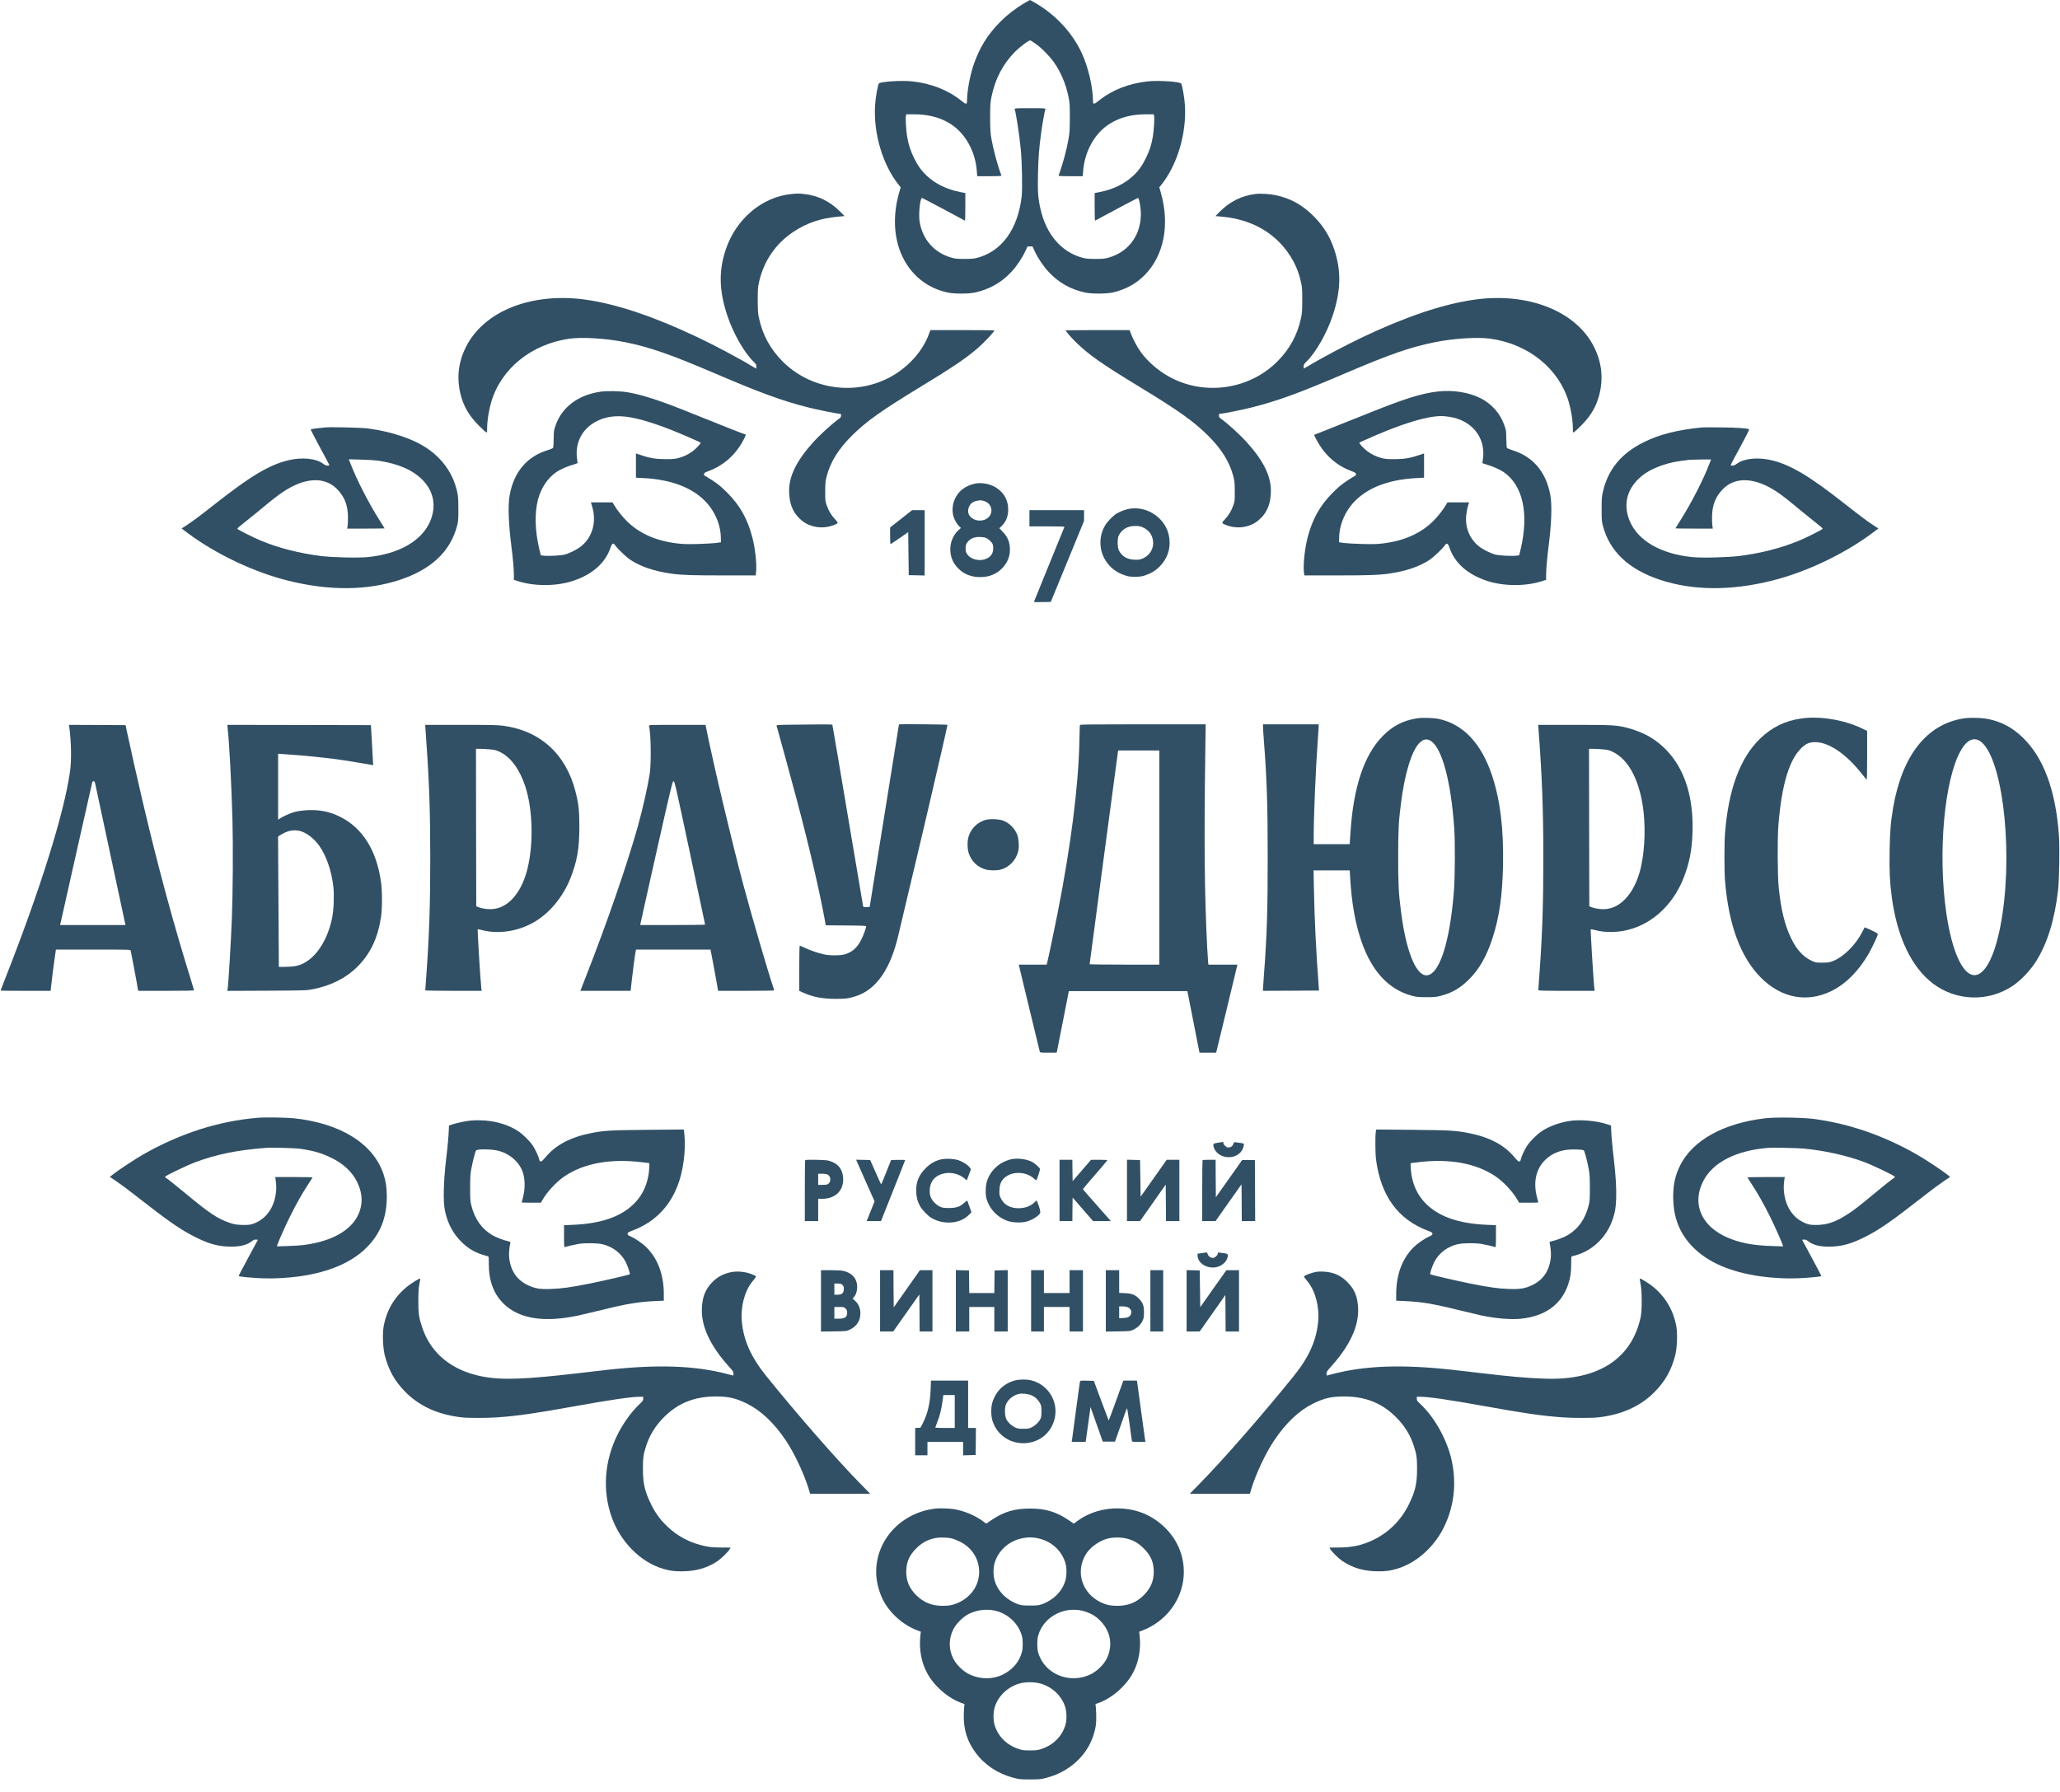
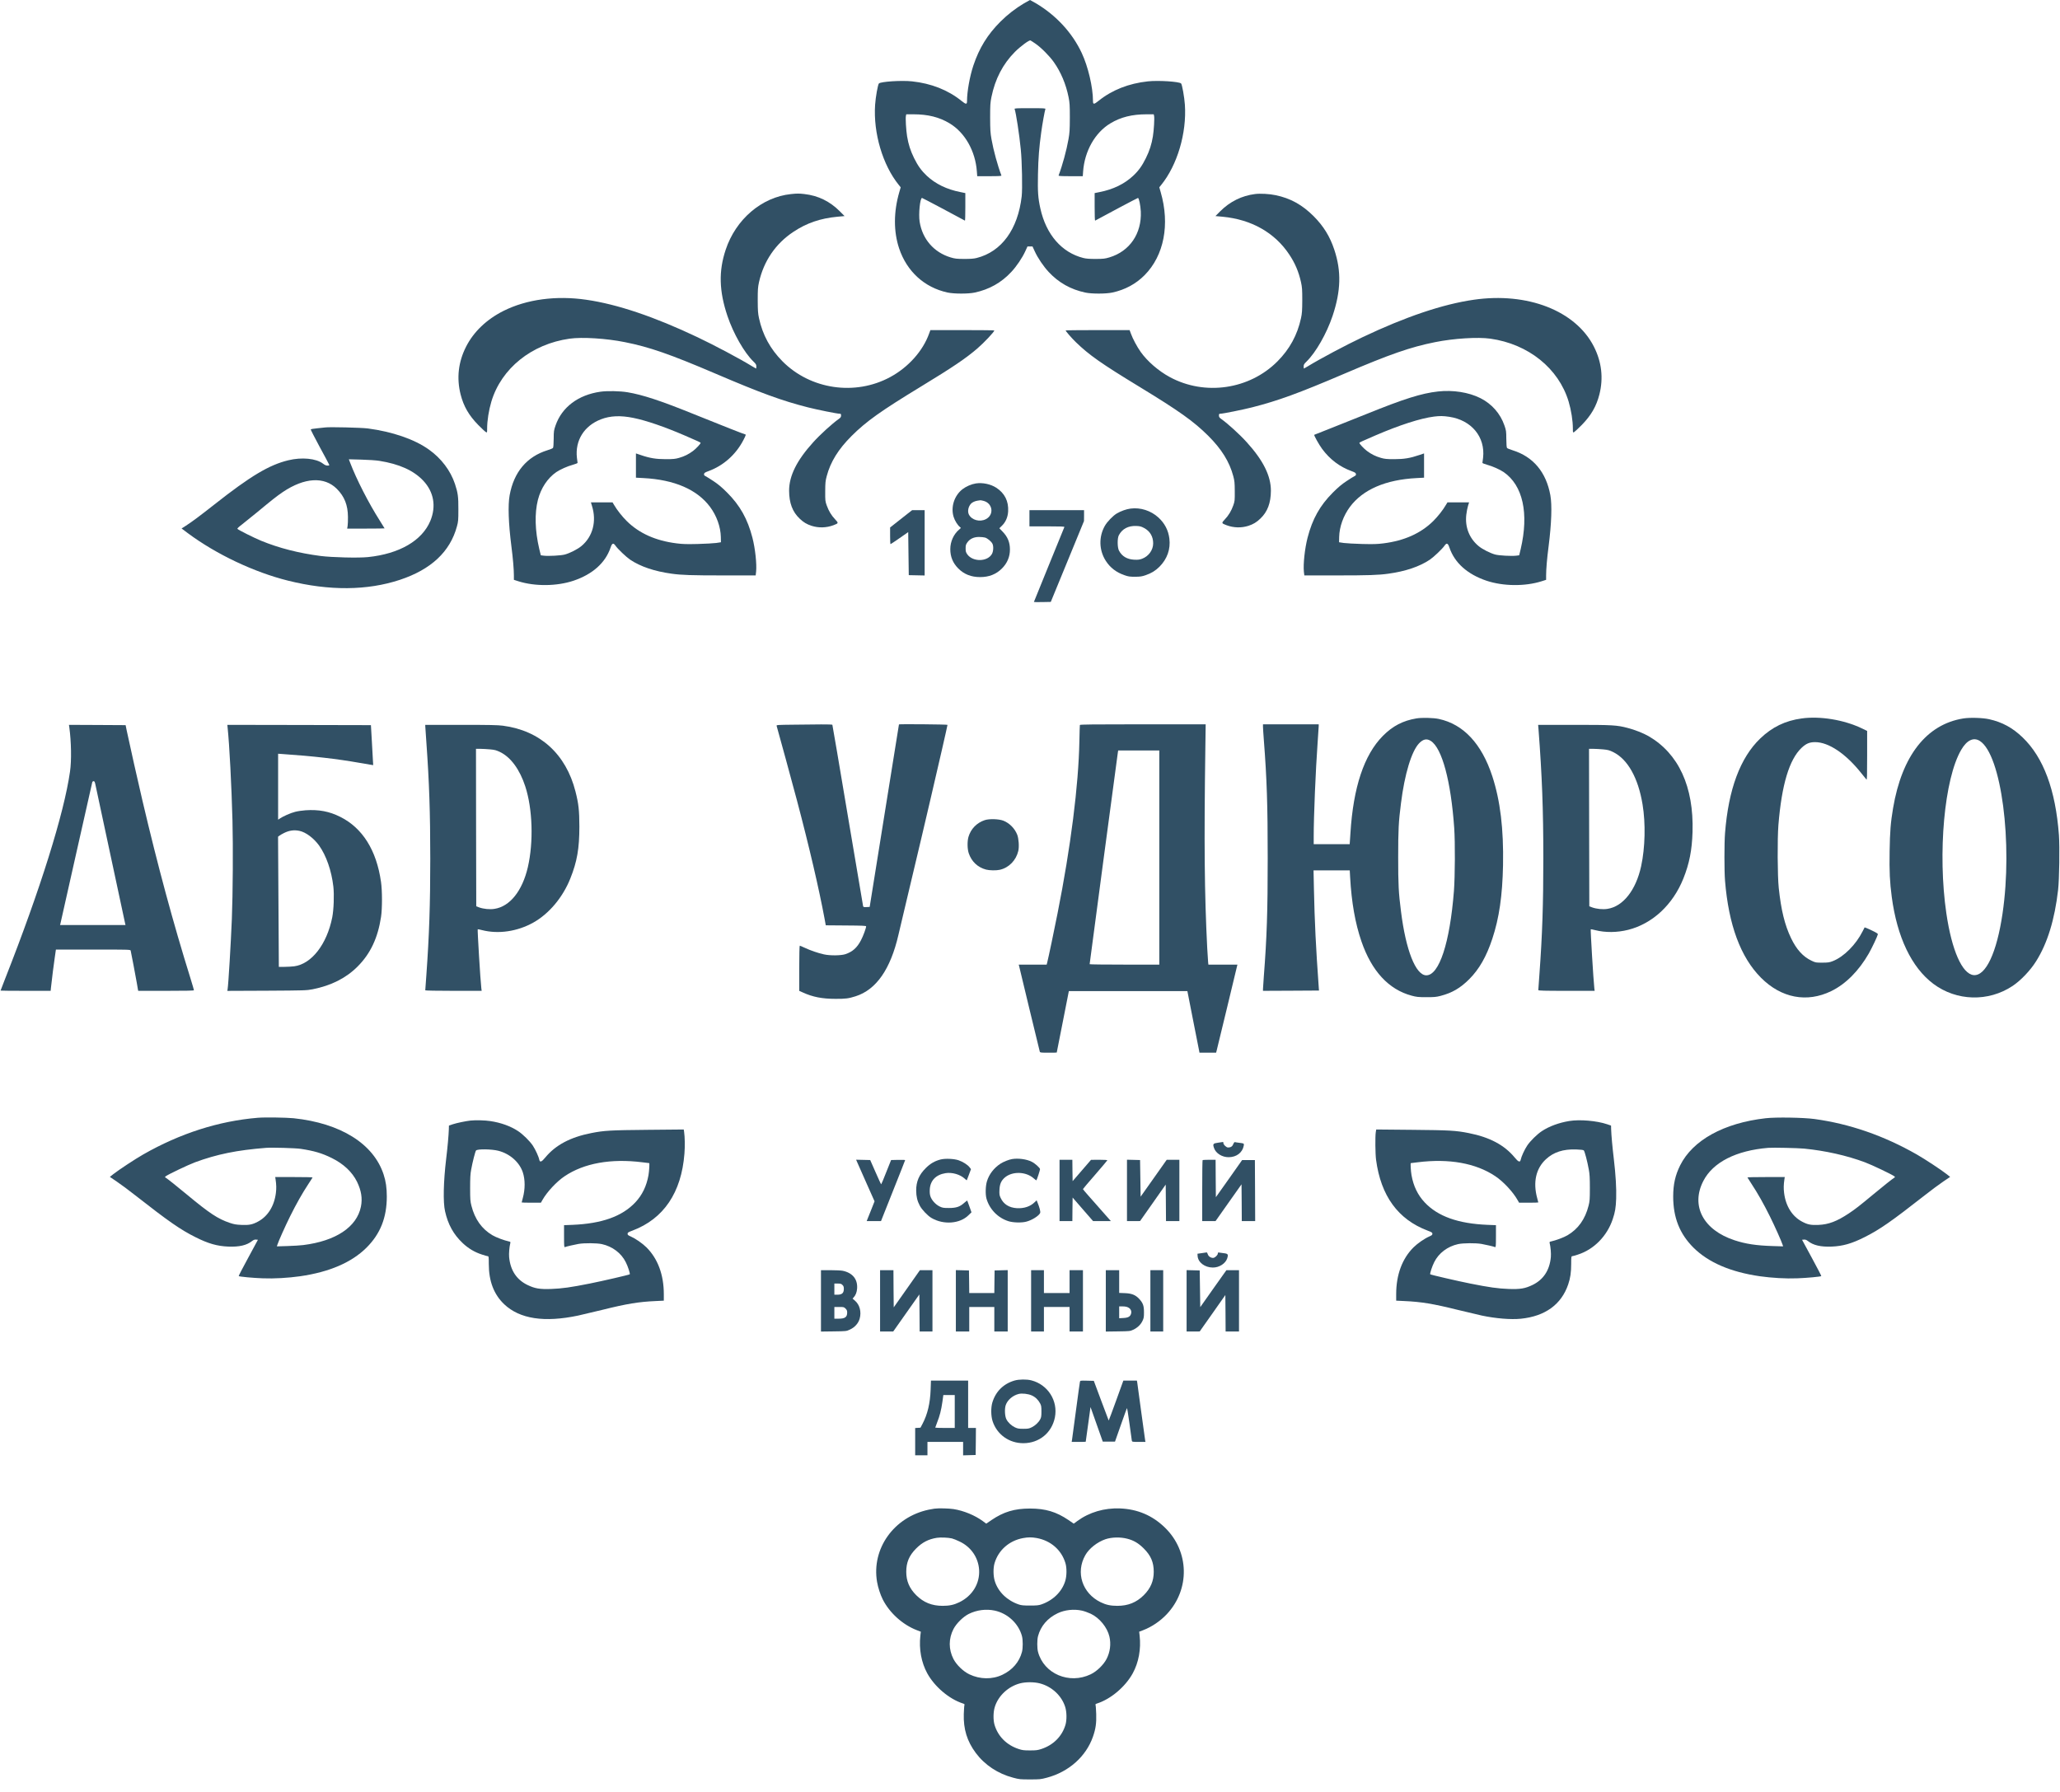
<svg xmlns="http://www.w3.org/2000/svg" width="100" height="87" viewBox="0 0 100 87" fill="none">
  <path d="M49.713 0.16C49.299 0.406 48.909 0.707 48.563 1.053C47.935 1.681 47.535 2.333 47.251 3.181C47.075 3.709 46.943 4.45 46.943 4.902C46.943 5.078 46.897 5.078 46.669 4.894C46.017 4.369 45.205 4.05 44.277 3.95C43.772 3.895 42.757 3.96 42.665 4.052C42.616 4.101 42.505 4.713 42.481 5.089C42.389 6.462 42.849 8.013 43.631 8.979L43.723 9.093L43.655 9.328C43.376 10.287 43.374 11.242 43.647 12.06C44.023 13.18 44.875 13.957 45.995 14.201C46.307 14.269 46.997 14.271 47.313 14.204C48.019 14.055 48.612 13.722 49.093 13.202C49.345 12.934 49.626 12.517 49.77 12.2L49.878 11.965H50H50.122L50.23 12.2C50.373 12.517 50.655 12.934 50.906 13.202C51.388 13.722 51.98 14.055 52.687 14.204C53.003 14.271 53.693 14.269 54.004 14.201C54.616 14.068 55.141 13.784 55.563 13.359C56.507 12.406 56.799 10.896 56.344 9.328L56.277 9.093L56.369 8.979C57.151 8.013 57.611 6.462 57.519 5.089C57.494 4.713 57.383 4.101 57.335 4.052C57.243 3.96 56.228 3.895 55.722 3.95C54.794 4.05 53.983 4.369 53.33 4.894C53.103 5.078 53.057 5.078 53.057 4.902C53.057 4.242 52.822 3.235 52.511 2.572C52.053 1.592 51.266 0.739 50.287 0.16C50.138 0.073 50.008 6.67572e-06 50 6.67572e-06C49.992 6.67572e-06 49.862 0.073 49.713 0.16ZM50.265 2.12C50.535 2.304 50.944 2.715 51.155 3.013C51.499 3.5 51.745 4.082 51.872 4.716C51.926 4.989 51.934 5.097 51.934 5.712C51.932 6.31 51.923 6.448 51.869 6.754C51.775 7.295 51.572 8.037 51.388 8.519C51.377 8.546 51.504 8.554 51.967 8.554H52.562L52.578 8.329C52.649 7.336 53.157 6.435 53.904 5.988C54.402 5.687 54.956 5.549 55.657 5.549H56.006L56.023 5.622C56.05 5.723 56.014 6.326 55.966 6.619C55.904 7.003 55.801 7.322 55.627 7.674C55.444 8.045 55.276 8.283 55.013 8.53C54.589 8.928 54.042 9.196 53.376 9.326L53.138 9.374V10.048C53.138 10.419 53.147 10.717 53.16 10.712C53.596 10.471 55.219 9.61 55.241 9.61C55.289 9.61 55.362 9.959 55.379 10.268C55.427 11.34 54.84 12.2 53.855 12.496C53.639 12.56 53.569 12.569 53.193 12.571C52.881 12.571 52.727 12.56 52.589 12.525C51.539 12.26 50.784 11.391 50.503 10.121C50.389 9.602 50.37 9.32 50.387 8.459C50.403 7.661 50.444 7.157 50.544 6.429C50.595 6.039 50.717 5.373 50.747 5.292C50.76 5.257 50.663 5.252 50 5.252C49.337 5.252 49.239 5.257 49.253 5.292C49.318 5.465 49.483 6.532 49.553 7.255C49.613 7.845 49.637 9.169 49.597 9.529C49.413 11.134 48.62 12.22 47.41 12.525C47.273 12.56 47.118 12.571 46.807 12.571C46.431 12.569 46.361 12.56 46.144 12.496C45.335 12.252 44.778 11.61 44.643 10.768C44.583 10.395 44.662 9.61 44.759 9.61C44.781 9.61 46.404 10.471 46.842 10.712C46.853 10.717 46.861 10.419 46.861 10.048V9.374L46.626 9.326C45.958 9.196 45.411 8.928 44.986 8.53C44.724 8.283 44.556 8.045 44.372 7.674C44.199 7.322 44.096 7.003 44.034 6.619C43.985 6.326 43.95 5.723 43.977 5.622L43.993 5.549H44.342C45.043 5.549 45.598 5.687 46.096 5.988C46.842 6.435 47.351 7.336 47.421 8.329L47.438 8.554H48.033C48.495 8.554 48.623 8.546 48.612 8.519C48.428 8.037 48.225 7.295 48.13 6.754C48.076 6.448 48.068 6.31 48.065 5.712C48.065 5.097 48.073 4.989 48.127 4.716C48.306 3.833 48.685 3.105 49.269 2.518C49.54 2.247 49.959 1.938 50.022 1.963C50.043 1.971 50.151 2.041 50.265 2.12Z" fill="#315065" />
  <path d="M38.39 9.423C36.975 9.572 35.717 10.647 35.227 12.125C34.881 13.164 34.908 14.133 35.311 15.335C35.601 16.196 36.128 17.119 36.577 17.555C36.696 17.669 36.715 17.704 36.715 17.791C36.715 17.847 36.71 17.893 36.702 17.893C36.696 17.893 36.607 17.842 36.507 17.78C35.906 17.412 34.689 16.765 33.861 16.372C31.764 15.376 29.965 14.77 28.463 14.553C26.997 14.339 25.568 14.531 24.445 15.092C23.625 15.503 22.995 16.104 22.627 16.827C22.248 17.571 22.159 18.351 22.359 19.149C22.508 19.731 22.76 20.165 23.214 20.63C23.385 20.803 23.552 20.96 23.588 20.977C23.647 21.009 23.647 21.006 23.647 20.811C23.647 20.422 23.728 19.916 23.853 19.496C24.337 17.885 25.806 16.702 27.651 16.442C28.263 16.356 29.432 16.429 30.33 16.61C31.526 16.848 32.53 17.198 34.727 18.137C36.967 19.095 37.952 19.453 39.221 19.777C39.691 19.896 40.636 20.086 40.76 20.086C40.82 20.086 40.828 20.1 40.828 20.173C40.828 20.246 40.806 20.276 40.717 20.34C40.398 20.565 39.813 21.098 39.48 21.467C38.68 22.349 38.306 23.099 38.306 23.824C38.309 24.42 38.468 24.848 38.82 25.181C39.004 25.357 39.158 25.449 39.394 25.527C39.737 25.638 40.122 25.627 40.463 25.497C40.709 25.403 40.712 25.397 40.544 25.218C40.357 25.021 40.23 24.81 40.133 24.539C40.059 24.331 40.057 24.303 40.059 23.849C40.062 23.429 40.07 23.345 40.133 23.113C40.316 22.422 40.695 21.81 41.339 21.166C42.051 20.457 42.754 19.956 44.697 18.773C46.255 17.826 46.878 17.403 47.443 16.919C47.776 16.632 48.268 16.109 48.268 16.042C48.268 16.034 47.57 16.026 46.715 16.026H45.165L45.103 16.193C44.802 17.038 44.093 17.831 43.217 18.305C41.515 19.228 39.351 18.914 37.987 17.544C37.397 16.951 37.021 16.264 36.845 15.449C36.794 15.211 36.786 15.089 36.783 14.577C36.783 14.049 36.791 13.949 36.845 13.697C37.075 12.674 37.651 11.827 38.514 11.256C39.156 10.828 39.821 10.601 40.649 10.522L40.998 10.49L40.766 10.257C40.281 9.772 39.716 9.496 39.042 9.42C38.785 9.391 38.688 9.391 38.39 9.423Z" fill="#315065" />
  <path d="M60.925 9.42C60.279 9.502 59.705 9.786 59.234 10.257L59.002 10.49L59.35 10.522C60.749 10.655 61.883 11.296 62.586 12.357C62.868 12.78 63.041 13.189 63.155 13.697C63.209 13.949 63.217 14.049 63.217 14.577C63.214 15.089 63.206 15.211 63.155 15.449C62.979 16.264 62.603 16.951 62.013 17.544C60.649 18.914 58.485 19.228 56.783 18.305C56.239 18.01 55.703 17.547 55.376 17.089C55.197 16.838 54.984 16.44 54.897 16.193L54.835 16.026H53.285C52.429 16.026 51.731 16.034 51.731 16.042C51.731 16.08 52.016 16.407 52.224 16.61C52.865 17.233 53.466 17.655 55.303 18.773C57.245 19.956 57.949 20.457 58.661 21.166C59.304 21.81 59.683 22.422 59.867 23.113C59.929 23.345 59.938 23.429 59.94 23.849C59.943 24.303 59.94 24.331 59.867 24.539C59.77 24.81 59.643 25.021 59.456 25.218C59.288 25.397 59.291 25.403 59.537 25.497C59.878 25.627 60.262 25.638 60.606 25.527C60.841 25.449 60.995 25.357 61.179 25.181C61.531 24.848 61.691 24.42 61.694 23.824C61.694 23.099 61.32 22.349 60.519 21.467C60.187 21.098 59.602 20.565 59.283 20.34C59.194 20.276 59.172 20.246 59.172 20.173C59.172 20.1 59.18 20.086 59.24 20.086C59.364 20.086 60.308 19.896 60.779 19.777C62.048 19.453 63.033 19.095 65.273 18.137C67.47 17.198 68.474 16.848 69.67 16.61C70.568 16.429 71.737 16.356 72.348 16.442C74.194 16.702 75.663 17.885 76.147 19.496C76.272 19.916 76.353 20.422 76.353 20.811C76.353 21.006 76.353 21.009 76.415 20.977C76.447 20.96 76.615 20.803 76.786 20.63C77.24 20.165 77.492 19.731 77.641 19.149C77.841 18.351 77.751 17.571 77.373 16.827C76.485 15.084 74.15 14.174 71.537 14.553C70.035 14.77 68.236 15.376 66.139 16.372C65.311 16.765 64.094 17.412 63.493 17.78C63.393 17.842 63.303 17.893 63.298 17.893C63.29 17.893 63.285 17.847 63.285 17.791C63.285 17.704 63.303 17.669 63.422 17.555C63.874 17.116 64.402 16.191 64.689 15.335C65.094 14.12 65.119 13.167 64.773 12.125C64.561 11.483 64.25 10.98 63.774 10.501C63.217 9.943 62.641 9.623 61.918 9.475C61.626 9.412 61.174 9.388 60.925 9.42Z" fill="#315065" />
  <path d="M29.148 19.017C28.068 19.171 27.278 19.767 26.969 20.654C26.886 20.898 26.88 20.933 26.878 21.31C26.875 21.57 26.864 21.724 26.842 21.748C26.826 21.77 26.704 21.819 26.574 21.859C25.573 22.17 24.943 22.92 24.74 24.044C24.653 24.52 24.683 25.4 24.824 26.515C24.902 27.116 24.946 27.641 24.946 27.939V28.15L25.168 28.221C25.974 28.475 27.026 28.464 27.838 28.194C28.769 27.88 29.388 27.325 29.64 26.583C29.713 26.364 29.773 26.342 29.881 26.496C29.986 26.651 30.4 27.043 30.587 27.17C31.085 27.506 31.775 27.739 32.603 27.852C33.076 27.92 33.59 27.936 35.094 27.936H36.683L36.704 27.755C36.742 27.387 36.661 26.629 36.526 26.106C36.29 25.194 35.925 24.542 35.297 23.914C35.038 23.654 34.862 23.508 34.632 23.356C34.461 23.242 34.285 23.134 34.245 23.115C34.188 23.088 34.172 23.064 34.177 23.015C34.185 22.961 34.218 22.936 34.388 22.874C35.116 22.609 35.719 22.073 36.087 21.366C36.204 21.142 36.22 21.088 36.174 21.088C36.136 21.088 35.038 20.654 33.631 20.086C32.067 19.453 31.193 19.166 30.465 19.044C30.092 18.982 29.48 18.971 29.148 19.017ZM30.747 20.289C31.372 20.416 32.259 20.72 33.23 21.139C33.92 21.437 34.007 21.477 34.01 21.502C34.01 21.548 33.798 21.775 33.644 21.892C33.433 22.051 33.222 22.157 32.962 22.23C32.784 22.281 32.686 22.292 32.319 22.292C31.845 22.292 31.547 22.244 31.096 22.089L30.871 22.013V22.601V23.191L31.231 23.21C32.738 23.288 33.839 23.765 34.469 24.609C34.789 25.04 34.981 25.578 34.992 26.069L34.997 26.326L34.767 26.361C34.64 26.377 34.239 26.401 33.874 26.41C33.333 26.423 33.144 26.418 32.846 26.38C31.831 26.253 31.033 25.895 30.43 25.302C30.208 25.083 29.954 24.764 29.81 24.515L29.735 24.39H29.21H28.685L28.736 24.558C28.972 25.308 28.777 26.05 28.225 26.51C28.049 26.659 27.662 26.856 27.421 26.921C27.237 26.973 26.623 27.005 26.399 26.978L26.253 26.959L26.179 26.656C25.968 25.76 25.947 24.923 26.112 24.268C26.258 23.7 26.58 23.213 27.005 22.92C27.194 22.793 27.543 22.636 27.803 22.566C27.935 22.53 28.041 22.487 28.038 22.471C28.033 22.455 28.019 22.344 28.006 22.225C27.911 21.383 28.357 20.671 29.172 20.357C29.621 20.183 30.122 20.162 30.747 20.289Z" fill="#315065" />
  <path d="M69.805 19.006C69.004 19.095 68.155 19.363 66.356 20.091C65.731 20.343 64.903 20.673 64.516 20.825C64.129 20.974 63.807 21.104 63.799 21.109C63.772 21.128 64.029 21.588 64.183 21.797C64.562 22.308 65.035 22.663 65.612 22.874C65.782 22.936 65.814 22.961 65.823 23.015C65.828 23.064 65.812 23.088 65.755 23.115C65.714 23.134 65.538 23.242 65.368 23.356C65.138 23.508 64.962 23.654 64.702 23.914C64.075 24.542 63.709 25.194 63.474 26.106C63.339 26.629 63.258 27.387 63.295 27.755L63.317 27.936H64.905C66.41 27.936 66.924 27.92 67.397 27.852C68.225 27.739 68.915 27.506 69.413 27.17C69.6 27.043 70.013 26.651 70.119 26.496C70.227 26.342 70.287 26.364 70.36 26.583C70.612 27.325 71.231 27.88 72.162 28.194C72.974 28.464 74.026 28.475 74.832 28.221L75.054 28.15V27.939C75.054 27.641 75.097 27.116 75.176 26.515C75.317 25.4 75.346 24.52 75.26 24.044C75.057 22.92 74.426 22.17 73.425 21.859C73.296 21.819 73.174 21.77 73.157 21.748C73.136 21.724 73.125 21.57 73.122 21.31C73.12 20.933 73.114 20.898 73.03 20.654C72.83 20.075 72.416 19.607 71.862 19.328C71.293 19.044 70.536 18.925 69.805 19.006ZM70.352 20.235C71.434 20.397 72.108 21.215 71.994 22.225C71.981 22.344 71.967 22.455 71.962 22.471C71.959 22.487 72.064 22.53 72.197 22.566C72.457 22.636 72.806 22.793 72.995 22.92C73.926 23.562 74.226 24.923 73.82 26.656L73.747 26.959L73.601 26.978C73.377 27.005 72.762 26.973 72.579 26.921C72.338 26.856 71.951 26.659 71.775 26.51C71.323 26.134 71.109 25.584 71.18 24.986C71.196 24.842 71.234 24.65 71.263 24.558L71.315 24.39H70.79H70.265L70.189 24.515C70.046 24.764 69.792 25.083 69.57 25.302C68.966 25.895 68.168 26.253 67.154 26.38C66.856 26.418 66.667 26.423 66.126 26.41C65.76 26.401 65.36 26.377 65.233 26.361L65.003 26.326L65.008 26.069C65.019 25.578 65.211 25.04 65.53 24.609C66.161 23.765 67.262 23.288 68.772 23.21L69.129 23.191V22.601V22.013L68.904 22.089C68.452 22.244 68.155 22.292 67.681 22.292C67.313 22.292 67.216 22.281 67.037 22.23C66.778 22.157 66.567 22.051 66.356 21.892C66.201 21.775 65.99 21.548 65.99 21.502C65.993 21.477 66.079 21.437 66.769 21.139C67.933 20.638 68.953 20.308 69.616 20.224C69.889 20.189 70.068 20.192 70.352 20.235Z" fill="#315065" />
  <path d="M15.787 20.752C15.744 20.757 15.568 20.776 15.4 20.793C15.233 20.809 15.089 20.833 15.084 20.847C15.076 20.858 15.271 21.236 15.514 21.689C15.76 22.141 15.969 22.53 15.977 22.555C15.993 22.595 15.979 22.604 15.898 22.604C15.828 22.604 15.766 22.576 15.679 22.509C15.346 22.254 14.648 22.187 13.996 22.346C13.063 22.571 12.159 23.113 10.417 24.485C9.727 25.029 9.302 25.346 9.026 25.522L8.815 25.657L9.121 25.887C10.498 26.91 12.33 27.779 13.985 28.191C15.979 28.689 17.827 28.675 19.413 28.15C20.928 27.647 21.848 26.786 22.181 25.557C22.246 25.319 22.251 25.251 22.251 24.729C22.254 24.117 22.229 23.93 22.086 23.497C21.87 22.847 21.421 22.252 20.817 21.824C20.125 21.328 19.048 20.958 17.857 20.801C17.538 20.76 16.001 20.722 15.787 20.752ZM18.412 22.373C19.386 22.528 20.081 22.842 20.547 23.337C21.061 23.884 21.182 24.582 20.89 25.289C20.49 26.247 19.389 26.889 17.863 27.046C17.397 27.095 16.117 27.062 15.563 26.992C14.502 26.854 13.547 26.61 12.681 26.255C12.338 26.114 11.569 25.73 11.526 25.676C11.51 25.657 11.583 25.587 11.751 25.459C11.886 25.354 12.21 25.094 12.473 24.877C13.193 24.279 13.436 24.087 13.723 23.892C14.778 23.18 15.744 23.123 16.353 23.735C16.721 24.106 16.886 24.517 16.891 25.094C16.894 25.265 16.886 25.462 16.875 25.532L16.853 25.663H17.76C18.26 25.663 18.669 25.657 18.669 25.652C18.669 25.646 18.561 25.473 18.431 25.267C17.892 24.42 17.305 23.27 17 22.471L16.934 22.298L17.538 22.314C17.876 22.322 18.26 22.349 18.412 22.373Z" fill="#315065" />
-   <path d="M82.616 20.752C81.407 20.874 80.56 21.088 79.802 21.464C78.682 22.019 78.044 22.804 77.798 23.93C77.757 24.117 77.746 24.268 77.749 24.729C77.749 25.251 77.754 25.319 77.819 25.557C78.152 26.786 79.072 27.647 80.587 28.15C82.173 28.675 84.021 28.689 86.015 28.191C87.671 27.779 89.502 26.91 90.879 25.887L91.185 25.657L90.974 25.522C90.698 25.346 90.273 25.029 89.583 24.485C87.841 23.113 86.937 22.571 86.004 22.346C85.352 22.187 84.654 22.254 84.321 22.509C84.234 22.576 84.172 22.604 84.102 22.604C84.021 22.604 84.007 22.595 84.023 22.555C84.031 22.53 84.24 22.138 84.486 21.686C84.732 21.234 84.924 20.855 84.911 20.844C84.857 20.793 84.313 20.757 83.55 20.749C83.095 20.744 82.676 20.747 82.616 20.752ZM82.998 22.474C82.695 23.272 82.105 24.423 81.569 25.267C81.439 25.473 81.331 25.646 81.331 25.652C81.331 25.657 81.74 25.663 82.24 25.663H83.147L83.125 25.532C83.114 25.462 83.106 25.265 83.109 25.094C83.114 24.517 83.279 24.106 83.647 23.735C84.256 23.123 85.222 23.18 86.277 23.892C86.564 24.087 86.807 24.279 87.527 24.877C87.79 25.094 88.114 25.354 88.249 25.459C88.417 25.587 88.49 25.657 88.474 25.676C88.431 25.73 87.662 26.114 87.319 26.255C86.453 26.61 85.498 26.854 84.437 26.992C83.883 27.062 82.603 27.095 82.138 27.046C80.612 26.889 79.51 26.247 79.11 25.289C78.818 24.582 78.939 23.884 79.454 23.337C79.762 23.007 80.133 22.782 80.674 22.595C81.058 22.46 81.369 22.398 82.021 22.322C82.067 22.319 82.319 22.311 82.581 22.308L83.063 22.306L82.998 22.474Z" fill="#315065" />
  <path d="M47.373 23.47C47.151 23.505 46.897 23.616 46.718 23.754C46.323 24.065 46.147 24.617 46.291 25.089C46.345 25.273 46.483 25.492 46.599 25.587C46.656 25.63 46.656 25.63 46.564 25.706C46.293 25.933 46.131 26.293 46.131 26.661C46.131 27.032 46.258 27.338 46.52 27.601C46.802 27.882 47.148 28.017 47.578 28.017C48.009 28.017 48.355 27.882 48.636 27.601C48.896 27.341 49.026 27.032 49.026 26.678C49.026 26.331 48.918 26.066 48.671 25.811L48.512 25.646L48.634 25.527C48.82 25.346 48.923 25.108 48.939 24.826C48.966 24.333 48.772 23.946 48.366 23.681C48.09 23.502 47.703 23.421 47.373 23.47ZM47.727 24.312C48.19 24.417 48.276 24.991 47.857 25.205C47.562 25.357 47.175 25.251 47.035 24.983C46.959 24.834 46.999 24.609 47.129 24.46C47.194 24.387 47.321 24.328 47.457 24.306C47.524 24.298 47.584 24.287 47.592 24.287C47.6 24.285 47.66 24.295 47.727 24.312ZM47.816 26.098C47.933 26.131 48.117 26.282 48.176 26.396C48.236 26.515 48.225 26.767 48.152 26.894C47.935 27.279 47.224 27.289 46.956 26.913C46.886 26.81 46.875 26.77 46.875 26.623C46.875 26.477 46.886 26.437 46.956 26.337C47.078 26.16 47.275 26.069 47.522 26.069C47.627 26.069 47.76 26.082 47.816 26.098Z" fill="#315065" />
  <path d="M54.883 24.691C54.68 24.715 54.402 24.815 54.204 24.934C54.02 25.048 53.744 25.332 53.633 25.53C53.33 26.063 53.349 26.718 53.682 27.233C53.896 27.563 54.188 27.788 54.586 27.925C54.772 27.991 54.843 28.001 55.1 28.001C55.351 27.999 55.43 27.988 55.614 27.925C55.895 27.828 56.093 27.706 56.29 27.509C56.661 27.135 56.829 26.656 56.766 26.15C56.715 25.741 56.539 25.405 56.233 25.124C55.868 24.791 55.365 24.628 54.883 24.691ZM55.541 25.635C55.825 25.787 55.979 26.047 55.979 26.377C55.979 26.702 55.763 27.005 55.441 27.127C55.316 27.173 55.246 27.181 55.059 27.173C54.713 27.154 54.467 27.011 54.32 26.734C54.239 26.583 54.234 26.134 54.312 25.987C54.475 25.676 54.767 25.522 55.154 25.535C55.338 25.543 55.395 25.557 55.541 25.635Z" fill="#315065" />
  <path d="M44.061 24.937C43.942 25.029 43.701 25.218 43.528 25.357L43.209 25.608V26.014C43.209 26.239 43.217 26.42 43.23 26.418C43.241 26.418 43.438 26.285 43.669 26.125L44.088 25.833L44.101 26.878L44.115 27.923L44.502 27.931L44.886 27.939V26.353V24.769H44.583H44.277L44.061 24.937Z" fill="#315065" />
  <path d="M49.973 25.162V25.554H50.828C51.501 25.554 51.68 25.562 51.669 25.587C51.661 25.606 51.325 26.431 50.922 27.419C50.519 28.407 50.189 29.22 50.189 29.225C50.189 29.233 50.373 29.233 50.6 29.23L51.009 29.222L51.815 27.26L52.621 25.297L52.624 25.032V24.769H51.298H49.973V25.162Z" fill="#315065" />
  <path d="M68.764 34.877C68.109 34.985 67.6 35.248 67.127 35.73C66.218 36.648 65.693 38.218 65.555 40.451L65.519 40.984H64.646H63.772V40.611C63.772 39.633 63.866 37.386 63.961 36.071C63.991 35.668 64.015 35.299 64.015 35.251V35.164H62.662H61.31V35.278C61.31 35.343 61.328 35.624 61.35 35.908C61.499 37.833 61.539 39.087 61.539 41.661C61.539 44.235 61.499 45.489 61.35 47.413C61.328 47.695 61.31 47.968 61.31 48.017V48.104L62.67 48.098L64.029 48.09L64.021 47.995C63.874 45.943 63.818 44.779 63.782 43.128L63.764 42.256H64.643H65.522L65.541 42.6C65.609 43.81 65.785 44.817 66.088 45.7C66.583 47.143 67.411 48.041 68.528 48.339C68.758 48.401 68.845 48.412 69.237 48.412C69.621 48.412 69.719 48.404 69.927 48.35C70.49 48.204 70.885 47.974 71.323 47.538C71.81 47.048 72.159 46.436 72.443 45.575C72.776 44.571 72.933 43.488 72.963 41.999C72.995 40.24 72.83 38.873 72.441 37.682C71.924 36.106 71.042 35.161 69.846 34.904C69.583 34.847 69.031 34.834 68.764 34.877ZM69.456 35.971C70.003 36.32 70.433 37.922 70.593 40.199C70.641 40.895 70.633 42.549 70.579 43.258C70.382 45.773 69.862 47.359 69.234 47.351C68.723 47.343 68.244 46.133 68.009 44.246C67.892 43.337 67.873 42.944 67.873 41.62C67.873 40.297 67.892 39.904 68.009 38.995C68.185 37.579 68.523 36.469 68.888 36.087C69.088 35.881 69.259 35.846 69.456 35.971Z" fill="#315065" />
  <path d="M87.459 34.88C86.664 34.988 86.025 35.299 85.449 35.852C84.475 36.788 83.904 38.323 83.739 40.454C83.701 40.933 83.701 42.297 83.739 42.757C83.912 44.898 84.494 46.474 85.484 47.467C86.469 48.456 87.713 48.694 88.896 48.117C89.597 47.776 90.232 47.137 90.719 46.29C90.876 46.011 91.136 45.464 91.158 45.361C91.163 45.326 91.096 45.283 90.847 45.164C90.671 45.08 90.522 45.018 90.516 45.023C90.514 45.026 90.471 45.11 90.422 45.207C90.094 45.862 89.51 46.45 88.972 46.661C88.806 46.726 88.747 46.734 88.46 46.736C88.141 46.736 88.133 46.734 87.933 46.639C87.524 46.444 87.207 46.095 86.945 45.548C86.637 44.907 86.461 44.184 86.347 43.109C86.285 42.532 86.277 40.721 86.331 40.05C86.49 38.096 86.858 36.872 87.456 36.306C87.675 36.101 87.838 36.03 88.114 36.03C88.769 36.03 89.605 36.593 90.351 37.533C90.471 37.682 90.581 37.822 90.603 37.844C90.633 37.877 90.638 37.69 90.638 36.685V35.486L90.362 35.353C89.505 34.945 88.347 34.755 87.459 34.88Z" fill="#315065" />
  <path d="M95.306 34.88C93.52 35.167 92.327 36.691 91.897 39.233C91.778 39.939 91.745 40.359 91.729 41.328C91.713 42.311 91.737 42.822 91.832 43.539C92.091 45.494 92.795 46.972 93.85 47.763C94.975 48.607 96.52 48.65 97.697 47.868C98.095 47.603 98.561 47.115 98.839 46.669C99.391 45.794 99.743 44.644 99.908 43.201C99.967 42.673 99.989 41.128 99.948 40.543C99.786 38.353 99.199 36.772 98.184 35.8C97.697 35.332 97.2 35.061 96.564 34.918C96.25 34.847 95.63 34.828 95.306 34.88ZM96.109 35.973C97.151 36.637 97.716 40.93 97.21 44.354C96.932 46.252 96.393 47.397 95.806 47.34C95.251 47.286 94.746 46.138 94.483 44.341C94.056 41.425 94.383 37.801 95.206 36.401C95.479 35.933 95.803 35.779 96.109 35.973Z" fill="#315065" />
  <path d="M38.506 35.183C37.743 35.191 37.686 35.194 37.7 35.24C37.773 35.486 38.498 38.142 38.687 38.859C39.285 41.117 39.761 43.169 40.024 44.584L40.086 44.923L41.066 44.931C41.869 44.936 42.045 44.944 42.045 44.974C42.045 45.056 41.902 45.448 41.796 45.646C41.607 46.011 41.382 46.211 41.036 46.325C40.817 46.395 40.289 46.401 39.992 46.333C39.71 46.271 39.342 46.144 39.072 46.017C38.947 45.96 38.834 45.911 38.823 45.911C38.809 45.911 38.798 46.406 38.798 47.01V48.106L38.969 48.182C39.453 48.404 39.913 48.493 40.557 48.493C41.041 48.496 41.193 48.477 41.531 48.369C42.535 48.052 43.23 47.053 43.614 45.383C43.66 45.175 43.828 44.474 43.982 43.827C44.68 40.892 44.853 40.161 45.167 38.81C45.546 37.192 45.995 35.229 45.995 35.191C45.995 35.167 43.647 35.148 43.639 35.169C43.639 35.175 43.319 37.17 42.927 39.604L42.218 44.029L42.067 44.038C41.94 44.043 41.913 44.038 41.899 43.997C41.891 43.97 41.555 41.983 41.152 39.579C40.749 37.175 40.414 35.199 40.406 35.186C40.397 35.175 40.151 35.167 39.859 35.169C39.567 35.175 38.958 35.18 38.506 35.183Z" fill="#315065" />
  <path d="M52.421 35.197C52.416 35.215 52.405 35.573 52.397 35.99C52.356 38.134 51.98 41.106 51.336 44.349C51.187 45.11 50.887 46.536 50.836 46.728L50.809 46.831H50.132H49.453L49.472 46.904C49.483 46.948 49.71 47.887 49.975 48.997C50.243 50.107 50.468 51.035 50.476 51.06C50.489 51.103 50.533 51.108 50.895 51.108C51.117 51.108 51.298 51.106 51.298 51.1C51.301 51.097 51.431 50.423 51.593 49.606L51.886 48.117H54.764H57.64L57.916 49.525C58.071 50.299 58.2 50.973 58.211 51.019L58.227 51.108H58.631H59.034L59.061 51.005C59.077 50.951 59.302 50.023 59.561 48.943C59.821 47.863 60.04 46.948 60.051 46.904L60.07 46.831H59.367H58.66L58.647 46.715C58.639 46.653 58.62 46.352 58.604 46.046C58.468 43.364 58.447 40.916 58.512 36.306L58.528 35.164H55.481C53.065 35.164 52.432 35.172 52.421 35.197ZM56.277 41.634V46.831H54.586C53.655 46.831 52.895 46.823 52.895 46.81C52.895 46.782 54.242 36.664 54.264 36.536L54.28 36.436H55.278H56.277V41.634Z" fill="#315065" />
  <path d="M3.366 35.318C3.46 36.017 3.477 36.926 3.398 37.465C3.109 39.495 1.953 43.188 0.26 47.489C0.132 47.817 0.027 48.087 0.027 48.093C0.027 48.098 0.573 48.104 1.242 48.104H2.459L2.473 47.96C2.532 47.432 2.605 46.842 2.657 46.498L2.714 46.1H4.521C6.217 46.1 6.328 46.103 6.342 46.146C6.361 46.214 6.588 47.411 6.642 47.725C6.664 47.865 6.691 48.009 6.696 48.041L6.71 48.104H8.063C9.042 48.104 9.415 48.096 9.415 48.074C9.415 48.058 9.337 47.792 9.242 47.484C8.412 44.823 7.665 42.064 6.915 38.87C6.691 37.912 6.304 36.195 6.147 35.448L6.098 35.205L4.721 35.197L3.347 35.191L3.366 35.318ZM4.626 38.066C4.643 38.145 4.973 39.69 5.36 41.498C5.747 43.307 6.069 44.812 6.077 44.847L6.093 44.909H4.505H2.916L2.933 44.844C2.941 44.809 3.29 43.258 3.707 41.398C4.126 39.541 4.472 37.998 4.48 37.971C4.488 37.947 4.518 37.925 4.545 37.925C4.583 37.925 4.602 37.958 4.626 38.066Z" fill="#315065" />
  <path d="M11.05 35.332C11.139 36.19 11.239 38.131 11.285 39.834C11.318 41.068 11.304 43.401 11.255 44.611C11.207 45.8 11.088 47.79 11.05 48.017L11.036 48.106L12.952 48.098C14.81 48.087 14.875 48.085 15.178 48.028C16.077 47.849 16.799 47.486 17.357 46.926C17.982 46.303 18.344 45.532 18.498 44.509C18.558 44.105 18.558 43.239 18.495 42.811C18.276 41.279 17.6 40.199 16.518 39.658C15.987 39.392 15.479 39.295 14.835 39.338C14.675 39.349 14.445 39.382 14.326 39.414C14.107 39.468 13.726 39.639 13.579 39.742L13.501 39.796V38.196V36.593L13.766 36.612C15.181 36.707 16.358 36.842 17.451 37.035C17.711 37.081 17.968 37.124 18.022 37.132L18.117 37.146L18.106 36.975C18.101 36.88 18.076 36.442 18.052 36.003L18.006 35.205L14.521 35.197L11.036 35.191L11.05 35.332ZM14.534 40.337C14.848 40.402 15.233 40.692 15.492 41.052C15.839 41.542 16.093 42.27 16.182 43.041C16.228 43.442 16.201 44.168 16.128 44.538C15.868 45.846 15.124 46.801 14.283 46.913C14.175 46.926 13.961 46.94 13.809 46.94H13.536L13.517 43.781L13.498 40.621L13.56 40.573C13.596 40.546 13.696 40.486 13.785 40.443C14.039 40.316 14.272 40.283 14.534 40.337Z" fill="#315065" />
  <path d="M20.644 35.251C20.644 35.286 20.668 35.641 20.698 36.044C20.836 37.968 20.887 39.449 20.887 41.688C20.887 43.913 20.836 45.407 20.698 47.329C20.668 47.73 20.644 48.066 20.644 48.079C20.644 48.093 21.244 48.104 22.013 48.104H23.382L23.365 47.974C23.322 47.633 23.171 45.134 23.19 45.115C23.195 45.11 23.29 45.126 23.398 45.156C24.193 45.359 25.113 45.223 25.884 44.793C26.65 44.365 27.318 43.572 27.686 42.649C28.014 41.831 28.125 41.19 28.125 40.131C28.122 39.338 28.089 39.03 27.935 38.423C27.473 36.607 26.217 35.467 24.413 35.232C24.166 35.199 23.755 35.191 22.372 35.191H20.644V35.251ZM23.796 36.382C24.028 36.404 24.096 36.423 24.293 36.52C24.799 36.769 25.235 37.368 25.497 38.174C25.855 39.265 25.906 40.881 25.622 42.108C25.354 43.255 24.751 44.011 24.004 44.124C23.774 44.162 23.468 44.13 23.252 44.051L23.119 44L23.111 40.178L23.106 36.355H23.314C23.43 36.355 23.647 36.369 23.796 36.382Z" fill="#315065" />
-   <path d="M31.504 35.237C31.599 35.575 31.62 37.048 31.539 37.573C31.431 38.25 31.201 39.26 30.963 40.118C30.43 42.013 29.467 44.806 28.414 47.486L28.173 48.104H29.394H30.614L30.663 47.649C30.709 47.213 30.825 46.328 30.86 46.173L30.876 46.1H32.684H34.491L34.602 46.677C34.661 46.996 34.745 47.446 34.786 47.679L34.859 48.104H36.22C36.969 48.104 37.581 48.093 37.581 48.082C37.581 48.068 37.556 47.987 37.527 47.898C37.297 47.237 36.474 44.411 36.082 42.947C35.508 40.789 34.645 37.156 34.28 35.345L34.25 35.191H32.87C31.569 35.191 31.49 35.194 31.504 35.237ZM33.49 41.398C33.896 43.307 34.228 44.877 34.228 44.888C34.226 44.901 33.517 44.909 32.654 44.909H31.082L31.093 44.834C31.098 44.793 31.45 43.223 31.872 41.342C32.584 38.177 32.646 37.925 32.697 37.925C32.749 37.925 32.803 38.169 33.49 41.398Z" fill="#315065" />
  <path d="M74.686 35.419C74.856 37.668 74.919 39.281 74.919 41.661C74.919 43.9 74.87 45.378 74.729 47.305C74.7 47.706 74.675 48.052 74.675 48.068C74.675 48.096 74.967 48.104 76.041 48.104H77.41L77.394 47.974C77.351 47.603 77.202 45.134 77.221 45.115C77.227 45.11 77.321 45.126 77.429 45.156C77.93 45.283 78.498 45.278 79.039 45.142C80.222 44.842 81.207 43.924 81.718 42.649C82.007 41.923 82.135 41.282 82.162 40.389C82.227 38.193 81.485 36.58 80.019 35.735C79.767 35.592 79.35 35.427 79.02 35.343C78.487 35.202 78.282 35.191 76.401 35.191H74.667L74.686 35.419ZM77.827 36.382C78.057 36.404 78.13 36.423 78.314 36.515C79.015 36.861 79.524 37.768 79.735 39.049C79.889 39.98 79.862 41.149 79.667 42.053C79.413 43.217 78.79 44.008 78.035 44.124C77.805 44.162 77.5 44.13 77.283 44.051L77.151 44L77.143 40.178L77.137 36.355H77.346C77.462 36.355 77.678 36.369 77.827 36.382Z" fill="#315065" />
  <path d="M47.803 39.817C47.416 39.945 47.127 40.242 47.013 40.63C46.951 40.846 46.956 41.217 47.026 41.423C47.162 41.826 47.459 42.11 47.868 42.218C48.036 42.262 48.366 42.267 48.536 42.227C48.977 42.127 49.324 41.769 49.432 41.312C49.48 41.109 49.453 40.713 49.38 40.524C49.259 40.218 49.004 39.961 48.709 39.844C48.487 39.758 48.022 39.744 47.803 39.817Z" fill="#315065" />
  <path d="M12.513 54.267C10.619 54.424 8.742 55.025 6.95 56.049C6.553 56.276 5.765 56.796 5.5 57.004L5.333 57.137L5.676 57.37C5.866 57.497 6.269 57.797 6.574 58.038C8.179 59.294 8.755 59.698 9.494 60.066C10.105 60.374 10.544 60.499 11.082 60.521C11.615 60.542 11.975 60.458 12.232 60.255C12.31 60.193 12.359 60.177 12.427 60.182L12.521 60.19L12.048 61.065C11.785 61.547 11.58 61.944 11.588 61.953C11.618 61.982 12.291 62.045 12.757 62.061C13.311 62.083 13.999 62.042 14.569 61.961C15.993 61.755 17.067 61.292 17.792 60.572C18.463 59.903 18.777 59.113 18.777 58.09C18.777 57.676 18.731 57.348 18.623 57.023C18.136 55.529 16.537 54.53 14.25 54.289C13.893 54.254 12.851 54.238 12.513 54.267ZM14.597 55.775C15.243 55.873 15.627 55.984 16.112 56.225C16.68 56.506 17.097 56.899 17.332 57.375C17.54 57.803 17.6 58.182 17.521 58.58C17.321 59.571 16.304 60.25 14.718 60.447C14.591 60.464 14.253 60.485 13.963 60.494L13.441 60.51L13.46 60.445C13.517 60.266 13.831 59.56 14.082 59.053C14.38 58.453 14.67 57.938 14.978 57.47C15.081 57.313 15.17 57.178 15.173 57.164C15.178 57.153 14.773 57.145 14.272 57.145H13.36L13.376 57.245C13.417 57.524 13.42 57.694 13.393 57.916C13.314 58.558 12.995 59.064 12.508 59.316C12.245 59.454 12.088 59.484 11.718 59.468C11.461 59.457 11.358 59.438 11.155 59.37C10.573 59.172 10.176 58.91 9.077 57.998C8.606 57.605 8.117 57.218 8.038 57.172C8 57.15 8 57.145 8.049 57.104C8.16 57.018 9.145 56.547 9.469 56.428C10.525 56.038 11.507 55.837 12.919 55.727C13.211 55.705 14.337 55.737 14.597 55.775Z" fill="#315065" />
  <path d="M85.714 54.289C83.685 54.519 82.172 55.353 81.561 56.577C81.323 57.056 81.223 57.5 81.223 58.09C81.223 59.113 81.537 59.903 82.207 60.572C82.933 61.292 84.007 61.755 85.43 61.961C86.001 62.042 86.688 62.083 87.243 62.061C87.708 62.045 88.382 61.982 88.412 61.953C88.42 61.944 88.214 61.547 87.952 61.065L87.478 60.19L87.573 60.182C87.64 60.177 87.689 60.193 87.768 60.255C88.025 60.458 88.385 60.542 88.918 60.521C89.456 60.499 89.894 60.374 90.506 60.066C91.244 59.698 91.821 59.294 93.425 58.038C93.731 57.797 94.134 57.497 94.323 57.37L94.667 57.137L94.499 57.004C94.234 56.796 93.447 56.276 93.049 56.049C91.45 55.136 89.789 54.56 88.081 54.327C87.54 54.254 86.217 54.232 85.714 54.289ZM87.581 55.764C88.614 55.867 89.643 56.097 90.53 56.428C90.855 56.547 91.84 57.018 91.951 57.104C91.999 57.145 91.999 57.15 91.961 57.172C91.883 57.218 91.393 57.605 90.922 57.998C90.251 58.555 90.062 58.702 89.745 58.913C89.164 59.297 88.769 59.446 88.282 59.468C87.911 59.484 87.754 59.454 87.492 59.316C87.005 59.064 86.685 58.558 86.607 57.916C86.58 57.694 86.582 57.524 86.623 57.245L86.639 57.145H85.728C85.227 57.145 84.821 57.153 84.827 57.164C84.832 57.178 84.918 57.313 85.021 57.47C85.33 57.938 85.619 58.453 85.917 59.053C86.168 59.56 86.482 60.266 86.539 60.445L86.558 60.51L86.036 60.494C85.251 60.469 84.74 60.391 84.204 60.215C82.681 59.717 82.061 58.539 82.689 57.329C83.154 56.428 84.275 55.856 85.836 55.727C86.063 55.708 87.278 55.735 87.581 55.764Z" fill="#315065" />
  <path d="M22.835 54.403C22.621 54.425 22.159 54.522 21.983 54.581L21.793 54.646L21.788 54.833C21.777 55.134 21.729 55.683 21.658 56.265C21.526 57.375 21.504 58.369 21.604 58.804C21.747 59.449 22.018 59.933 22.459 60.35C22.738 60.613 23.043 60.794 23.398 60.908C23.536 60.954 23.666 60.989 23.687 60.989C23.723 60.989 23.728 61.051 23.728 61.365C23.728 62.199 23.974 62.843 24.475 63.32C25.23 64.034 26.423 64.216 28.068 63.869C28.246 63.831 28.782 63.704 29.256 63.588C30.419 63.298 31.009 63.201 31.826 63.165L32.224 63.146V62.827C32.224 61.89 31.931 61.103 31.379 60.556C31.187 60.366 30.852 60.133 30.622 60.031C30.495 59.977 30.465 59.952 30.465 59.898C30.465 59.841 30.495 59.822 30.703 59.744C32.218 59.173 33.079 57.898 33.225 56.008C33.254 55.648 33.246 55.204 33.208 54.941L33.192 54.836L31.455 54.852C29.634 54.868 29.32 54.887 28.706 55.009C27.686 55.209 26.969 55.591 26.471 56.195C26.293 56.414 26.209 56.444 26.179 56.306C26.149 56.151 25.992 55.81 25.863 55.615C25.714 55.394 25.384 55.069 25.154 54.917C24.788 54.673 24.312 54.503 23.801 54.427C23.544 54.387 23.081 54.376 22.835 54.403ZM24.196 55.87C24.756 56.016 25.213 56.422 25.378 56.912C25.497 57.272 25.497 57.73 25.378 58.168C25.349 58.276 25.324 58.369 25.324 58.377C25.324 58.385 25.535 58.39 25.792 58.39H26.258L26.331 58.26C26.55 57.87 27.021 57.364 27.41 57.104C28.352 56.471 29.656 56.236 31.182 56.428C31.36 56.449 31.509 56.468 31.515 56.468C31.536 56.468 31.515 56.853 31.48 57.053C31.385 57.586 31.177 58.017 30.838 58.377C30.197 59.056 29.218 59.405 27.794 59.465L27.381 59.481V60.023C27.381 60.502 27.386 60.559 27.424 60.545C27.508 60.513 27.884 60.426 28.084 60.391C28.373 60.342 28.971 60.347 29.22 60.401C29.732 60.515 30.159 60.837 30.378 61.279C30.479 61.474 30.598 61.842 30.57 61.866C30.541 61.893 29.229 62.196 28.639 62.313C27.711 62.499 27.28 62.559 26.758 62.578C26.201 62.597 25.968 62.559 25.603 62.383C25.075 62.126 24.775 61.671 24.715 61.03C24.699 60.862 24.726 60.534 24.772 60.353C24.786 60.299 24.778 60.285 24.71 60.272C24.48 60.223 24.085 60.077 23.907 59.971C23.39 59.668 23.049 59.191 22.884 58.536C22.83 58.323 22.822 58.228 22.822 57.673C22.822 57.188 22.832 56.991 22.873 56.78C22.935 56.433 23.07 55.9 23.108 55.856C23.176 55.775 23.871 55.786 24.196 55.87Z" fill="#315065" />
  <path d="M76.177 54.424C75.679 54.506 75.197 54.682 74.845 54.917C74.615 55.069 74.285 55.394 74.137 55.615C74.007 55.81 73.85 56.151 73.82 56.306C73.79 56.444 73.706 56.414 73.528 56.195C73.03 55.591 72.313 55.209 71.293 55.009C70.679 54.887 70.365 54.868 68.541 54.852L66.807 54.836L66.785 54.968C66.753 55.174 66.761 56.022 66.799 56.306C67.032 58.057 67.865 59.202 69.299 59.744C69.504 59.822 69.534 59.841 69.534 59.898C69.534 59.952 69.504 59.977 69.38 60.031C69.147 60.133 68.812 60.366 68.62 60.556C68.068 61.103 67.776 61.89 67.776 62.827V63.146L68.176 63.165C68.99 63.201 69.58 63.298 70.744 63.588C71.217 63.704 71.753 63.831 71.931 63.869C72.613 64.013 73.344 64.072 73.828 64.023C75.005 63.904 75.795 63.331 76.125 62.359C76.231 62.053 76.271 61.771 76.271 61.365C76.271 61.051 76.277 60.989 76.312 60.989C76.334 60.989 76.463 60.954 76.601 60.908C77.375 60.659 78.014 60.009 78.287 59.191C78.403 58.848 78.439 58.636 78.455 58.187C78.471 57.692 78.433 57.045 78.341 56.265C78.271 55.683 78.222 55.134 78.211 54.833L78.206 54.646L78.016 54.581C77.513 54.411 76.691 54.34 76.177 54.424ZM76.883 55.851C76.926 55.892 77.059 56.398 77.126 56.779C77.167 56.991 77.178 57.188 77.178 57.673C77.178 58.228 77.17 58.322 77.115 58.536C76.95 59.191 76.609 59.668 76.093 59.971C75.914 60.077 75.519 60.223 75.289 60.272C75.222 60.285 75.213 60.299 75.227 60.353C75.273 60.534 75.3 60.862 75.284 61.029C75.224 61.671 74.924 62.126 74.396 62.383C74.031 62.559 73.798 62.597 73.241 62.578C72.719 62.559 72.289 62.499 71.361 62.313C70.771 62.196 69.459 61.893 69.429 61.866C69.402 61.842 69.521 61.474 69.621 61.279C69.84 60.837 70.267 60.515 70.779 60.401C71.028 60.347 71.626 60.342 71.915 60.391C72.115 60.426 72.492 60.513 72.575 60.545C72.613 60.559 72.619 60.502 72.619 60.023V59.481L72.207 59.465C70.782 59.405 69.802 59.056 69.161 58.377C68.823 58.017 68.614 57.586 68.52 57.053C68.484 56.853 68.463 56.468 68.487 56.468C68.49 56.468 68.639 56.449 68.817 56.428C70.343 56.235 71.647 56.471 72.589 57.104C72.979 57.364 73.449 57.87 73.668 58.26L73.742 58.39H74.21C74.464 58.39 74.675 58.385 74.675 58.377C74.675 58.368 74.651 58.276 74.621 58.168C74.41 57.394 74.561 56.725 75.046 56.279C75.416 55.935 75.884 55.783 76.512 55.805C76.739 55.813 76.858 55.827 76.883 55.851Z" fill="#315065" />
  <path d="M59.131 55.477C58.888 55.51 58.866 55.537 58.931 55.729C59.015 55.989 59.323 56.184 59.645 56.181C60.024 56.179 60.313 55.959 60.376 55.624C60.397 55.513 60.392 55.51 60.146 55.48C60.065 55.469 59.978 55.459 59.954 55.45C59.924 55.442 59.897 55.472 59.867 55.548C59.824 55.659 59.745 55.71 59.615 55.71C59.532 55.71 59.388 55.575 59.388 55.496C59.388 55.464 59.38 55.442 59.369 55.442C59.356 55.445 59.25 55.461 59.131 55.477Z" fill="#315065" />
  <path d="M45.66 56.292C45.376 56.365 45.16 56.49 44.938 56.712C44.613 57.034 44.472 57.367 44.475 57.806C44.478 58.092 44.529 58.309 44.651 58.536C44.754 58.731 45.035 59.026 45.219 59.132C45.806 59.476 46.599 59.413 47.016 58.997L47.159 58.856L47.059 58.574C47.005 58.423 46.956 58.29 46.953 58.285C46.948 58.279 46.883 58.331 46.807 58.398C46.596 58.588 46.423 58.647 46.063 58.647C45.793 58.647 45.752 58.639 45.611 58.572C45.417 58.477 45.23 58.271 45.168 58.087C45.135 57.99 45.127 57.892 45.135 57.743C45.16 57.313 45.433 57.031 45.898 56.956C46.218 56.904 46.61 57.018 46.832 57.224C46.88 57.272 46.926 57.305 46.932 57.299C46.937 57.294 46.983 57.172 47.037 57.026L47.135 56.761L47.067 56.671C46.975 56.549 46.745 56.403 46.534 56.33C46.31 56.254 45.89 56.235 45.66 56.292Z" fill="#315065" />
  <path d="M49.134 56.271C48.971 56.298 48.72 56.398 48.568 56.495C48.252 56.701 48.014 57.007 47.911 57.348C47.84 57.575 47.83 57.979 47.886 58.187C48.033 58.71 48.444 59.129 48.958 59.289C49.182 59.359 49.58 59.37 49.81 59.313C50.086 59.246 50.427 59.032 50.492 58.891C50.519 58.829 50.468 58.631 50.359 58.366L50.322 58.274L50.221 58.371C50.01 58.577 49.71 58.674 49.364 58.656C48.98 58.631 48.714 58.463 48.574 58.155C48.514 58.028 48.509 57.979 48.517 57.773C48.528 57.497 48.595 57.332 48.763 57.18C49.128 56.853 49.805 56.869 50.186 57.213C50.248 57.27 50.305 57.31 50.311 57.302C50.335 57.28 50.487 56.812 50.487 56.763C50.487 56.701 50.248 56.484 50.086 56.403C49.837 56.276 49.431 56.222 49.134 56.271Z" fill="#315065" />
-   <path d="M39.088 56.325C39.077 56.333 39.069 57.004 39.069 57.814V59.283H39.394H39.718V58.742V58.201H39.902C40.557 58.201 40.963 57.8 40.93 57.191C40.906 56.75 40.663 56.463 40.213 56.346C40.054 56.306 39.126 56.287 39.088 56.325ZM40.175 57.023C40.332 57.102 40.354 57.359 40.213 57.47C40.157 57.513 40.105 57.524 39.932 57.524H39.718V57.253V56.983H39.908C40.024 56.983 40.13 56.999 40.175 57.023Z" fill="#315065" />
  <path d="M41.609 56.419C41.637 56.484 41.84 56.937 42.056 57.429L42.454 58.323L42.299 58.715C42.213 58.932 42.126 59.148 42.107 59.194L42.072 59.283H42.419H42.767L43.352 57.811C43.674 57.002 43.939 56.333 43.939 56.322C43.939 56.311 43.785 56.309 43.598 56.311L43.257 56.319L43.022 56.907C42.895 57.232 42.784 57.497 42.776 57.497C42.767 57.497 42.643 57.232 42.502 56.907L42.243 56.319L41.902 56.311L41.558 56.303L41.609 56.419Z" fill="#315065" />
  <path d="M51.434 57.795V59.283H51.745H52.056L52.061 58.712L52.069 58.141L52.565 58.712L53.062 59.283H53.495H53.925L53.525 58.829C53.306 58.58 53 58.236 52.849 58.063C52.694 57.889 52.57 57.74 52.57 57.73C52.57 57.719 52.835 57.405 53.16 57.034C53.482 56.66 53.752 56.344 53.755 56.33C53.76 56.317 53.595 56.306 53.363 56.306L52.962 56.309L52.516 56.826L52.069 57.343L52.061 56.823L52.056 56.306H51.745H51.434V57.795Z" fill="#315065" />
  <path d="M54.708 57.795V59.283H55.027L55.343 59.281L55.966 58.396L56.588 57.51L56.596 58.398L56.602 59.283H56.926H57.251V57.795V56.306H56.945H56.637L56.004 57.202L55.37 58.098L55.357 57.21L55.343 56.319L55.027 56.311L54.708 56.303V57.795Z" fill="#315065" />
  <path d="M58.379 56.325C58.368 56.333 58.36 57.004 58.36 57.814V59.283H58.682H59.007L59.637 58.39L60.268 57.497L60.276 58.39L60.281 59.283H60.606H60.931L60.925 57.8L60.917 56.319H60.609H60.298L59.662 57.221L59.023 58.122L59.015 57.215L59.01 56.306H58.704C58.533 56.306 58.387 56.314 58.379 56.325Z" fill="#315065" />
  <path d="M58.347 60.837L58.13 60.867L58.136 60.973C58.155 61.287 58.482 61.536 58.874 61.538C59.186 61.541 59.491 61.344 59.575 61.089C59.632 60.916 59.61 60.87 59.456 60.848C59.383 60.837 59.275 60.824 59.221 60.816C59.129 60.799 59.118 60.805 59.118 60.856C59.118 60.935 58.974 61.07 58.888 61.07C58.772 61.07 58.666 60.997 58.631 60.894C58.615 60.843 58.59 60.802 58.582 60.802C58.571 60.805 58.466 60.821 58.347 60.837Z" fill="#315065" />
  <path d="M39.853 63.157V64.646L40.47 64.638C41.082 64.63 41.085 64.63 41.255 64.551C41.498 64.44 41.672 64.243 41.734 64.01C41.821 63.688 41.734 63.349 41.509 63.152L41.388 63.046L41.442 62.984C41.539 62.878 41.593 62.74 41.607 62.556C41.639 62.107 41.39 61.798 40.914 61.696C40.836 61.679 40.565 61.666 40.313 61.666H39.853V63.157ZM40.895 62.383C40.949 62.434 40.963 62.475 40.963 62.578C40.96 62.781 40.873 62.857 40.641 62.857H40.503V62.586V62.315H40.665C40.803 62.315 40.841 62.326 40.895 62.383ZM41.047 63.531C41.109 63.593 41.125 63.634 41.125 63.723C41.125 63.945 41.02 64.021 40.706 64.021H40.503V63.737V63.452H40.736C40.955 63.452 40.971 63.455 41.047 63.531Z" fill="#315065" />
  <path d="M42.722 63.154V64.643H43.041H43.36L43.993 63.745L44.629 62.843L44.637 63.745L44.643 64.643H44.954H45.265V63.154V61.666H44.962H44.656L44.02 62.57L43.385 63.471L43.376 62.567L43.371 61.666H43.046H42.722V63.154Z" fill="#315065" />
  <path d="M46.401 63.154V64.643H46.726H47.051V64.048V63.452H47.66H48.268V64.048V64.643H48.593H48.918V63.154V61.663L48.601 61.671L48.282 61.679L48.274 62.226L48.268 62.776H47.66H47.051L47.045 62.226L47.037 61.679L46.721 61.671L46.401 61.663V63.154Z" fill="#315065" />
  <path d="M50.054 63.154V64.643H50.365H50.676V64.048V63.452H51.298H51.921V64.048V64.643H52.245H52.57V63.154V61.666H52.245H51.921V62.221V62.776H51.298H50.676V62.221V61.666H50.365H50.054V63.154Z" fill="#315065" />
  <path d="M53.68 63.157V64.646L54.27 64.638C54.838 64.63 54.862 64.627 55.008 64.559C55.214 64.462 55.368 64.319 55.457 64.135C55.525 63.996 55.533 63.95 55.533 63.709C55.533 63.393 55.487 63.263 55.303 63.062C55.124 62.868 54.941 62.794 54.608 62.781L54.329 62.77V62.218V61.666H54.004H53.68V63.157ZM54.762 63.474C54.884 63.533 54.941 63.647 54.908 63.772C54.87 63.918 54.767 63.977 54.529 63.988L54.329 63.999V63.712V63.425H54.499C54.605 63.425 54.702 63.441 54.762 63.474Z" fill="#315065" />
  <path d="M55.844 63.154V64.643H56.155H56.466V63.154V61.666H56.155H55.844V63.154Z" fill="#315065" />
  <path d="M57.602 63.154V64.643H57.922L58.238 64.641L58.861 63.758L59.483 62.873L59.491 63.758L59.496 64.643H59.821H60.146V63.154V61.666H59.84H59.534L58.898 62.562L58.265 63.46L58.252 62.57L58.238 61.679L57.922 61.671L57.602 61.663V63.154Z" fill="#315065" />
-   <path d="M35.511 61.758C35.108 61.836 34.808 62.001 34.537 62.291C34.234 62.616 34.096 62.979 34.072 63.507C34.031 64.375 34.464 65.317 35.357 66.314C35.574 66.552 35.606 66.601 35.606 66.684C35.606 66.739 35.6 66.782 35.595 66.782C35.59 66.782 35.471 66.752 35.33 66.714C33.769 66.3 31.956 66.232 29.518 66.5C29.318 66.522 28.744 66.587 28.247 66.647C25.473 66.974 24.348 67.015 23.377 66.82C21.918 66.528 20.912 65.699 20.495 64.446C20.33 63.948 20.306 63.775 20.308 63.127C20.311 62.659 20.322 62.499 20.365 62.307C20.398 62.156 20.406 62.072 20.387 62.072C20.341 62.072 20.011 62.275 19.829 62.413C19.18 62.911 18.774 63.577 18.625 64.386C18.561 64.746 18.585 65.426 18.677 65.794C18.863 66.522 19.166 67.061 19.683 67.583C20.37 68.276 21.28 68.685 22.416 68.812C22.73 68.847 23.631 68.847 24.134 68.812C25.122 68.742 25.974 68.62 27.908 68.271C29.686 67.951 30.649 67.811 31.087 67.811H31.223V67.908C31.223 67.989 31.201 68.025 31.061 68.154C30.674 68.512 30.254 69.088 29.978 69.646C29.337 70.932 29.237 72.361 29.694 73.658C30.119 74.857 31.104 75.848 32.186 76.162C32.532 76.262 32.722 76.289 33.1 76.286C33.782 76.284 34.332 76.126 34.835 75.788C35.011 75.669 35.349 75.339 35.422 75.212L35.465 75.133L35.003 75.13C34.635 75.128 34.478 75.114 34.253 75.068C33.504 74.911 32.916 74.605 32.392 74.107C32.051 73.782 31.823 73.471 31.615 73.049C31.299 72.41 31.212 72.039 31.209 71.316C31.209 70.786 31.234 70.604 31.363 70.206C31.537 69.67 31.81 69.226 32.224 68.809C32.911 68.119 33.707 67.8 34.74 67.797C35.37 67.797 35.711 67.876 36.269 68.149C36.937 68.479 37.584 69.091 38.144 69.927C38.56 70.547 39.018 71.519 39.25 72.269L39.326 72.521H40.785H42.243L41.745 72.012C40.622 70.87 38.658 68.62 37.181 66.785C36.461 65.891 36.096 65.071 36.012 64.17C35.944 63.447 36.142 62.692 36.518 62.223C36.742 61.947 36.734 61.974 36.615 61.915C36.307 61.758 35.849 61.693 35.511 61.758Z" fill="#315065" />
-   <path d="M63.918 61.744C63.752 61.771 63.525 61.844 63.385 61.915C63.266 61.974 63.257 61.947 63.482 62.223C63.858 62.692 64.055 63.447 63.988 64.17C63.904 65.071 63.539 65.891 62.819 66.785C61.342 68.62 59.377 70.87 58.255 72.012L57.757 72.521H59.215H60.673L60.749 72.269C60.982 71.519 61.439 70.547 61.856 69.927C62.416 69.091 63.063 68.479 63.731 68.149C64.288 67.876 64.629 67.797 65.26 67.797C66.293 67.8 67.088 68.119 67.776 68.809C68.19 69.226 68.463 69.67 68.636 70.206C68.766 70.604 68.79 70.786 68.79 71.316C68.788 72.039 68.701 72.41 68.385 73.049C68.011 73.804 67.421 74.394 66.68 74.754C66.133 75.019 65.663 75.125 64.997 75.13L64.534 75.133L64.578 75.212C64.651 75.339 64.989 75.669 65.165 75.788C65.668 76.126 66.217 76.284 66.899 76.286C67.278 76.289 67.467 76.262 67.814 76.162C68.736 75.894 69.608 75.125 70.086 74.159C70.579 73.162 70.711 72.074 70.481 70.953C70.27 69.936 69.651 68.812 68.939 68.154C68.799 68.025 68.777 67.989 68.777 67.908V67.811H68.912C69.35 67.811 70.314 67.951 72.091 68.271C74.026 68.62 74.878 68.742 75.866 68.812C76.369 68.847 77.27 68.847 77.584 68.812C78.72 68.685 79.629 68.276 80.316 67.583C80.833 67.061 81.136 66.522 81.323 65.794C81.415 65.426 81.439 64.746 81.374 64.386C81.225 63.58 80.817 62.908 80.173 62.413C79.989 62.275 79.659 62.072 79.613 62.072C79.594 62.072 79.602 62.156 79.635 62.307C79.71 62.646 79.716 63.604 79.645 63.94C79.213 65.972 77.573 67.028 75 66.933C74.047 66.898 73.358 66.836 71.753 66.647C71.255 66.587 70.682 66.522 70.481 66.5C68.044 66.232 66.231 66.3 64.67 66.714C64.529 66.752 64.41 66.782 64.405 66.782C64.399 66.782 64.394 66.739 64.394 66.684C64.394 66.601 64.426 66.552 64.643 66.314C65.535 65.317 65.968 64.375 65.928 63.507C65.901 62.941 65.76 62.6 65.408 62.245C65.173 62.007 64.93 61.866 64.626 61.788C64.424 61.736 64.096 61.717 63.918 61.744Z" fill="#315065" />
  <path d="M49.253 67.023C48.715 67.177 48.331 67.556 48.171 68.095C48.098 68.344 48.103 68.745 48.184 68.996C48.395 69.643 48.983 70.066 49.675 70.066C50.446 70.066 51.06 69.562 51.209 68.812C51.366 68.005 50.868 67.221 50.065 67.015C49.846 66.958 49.464 66.961 49.253 67.023ZM50.084 67.746C50.26 67.824 50.4 67.96 50.492 68.135C50.547 68.238 50.555 68.298 50.555 68.528C50.555 68.753 50.544 68.818 50.495 68.907C50.414 69.061 50.257 69.207 50.084 69.294C49.951 69.359 49.9 69.367 49.675 69.367C49.453 69.367 49.397 69.356 49.269 69.297C49.099 69.216 48.937 69.064 48.855 68.907C48.777 68.755 48.761 68.406 48.82 68.222C48.904 67.97 49.161 67.748 49.451 67.675C49.613 67.635 49.908 67.667 50.084 67.746Z" fill="#315065" />
  <path d="M45.176 67.478C45.151 68.133 45.027 68.661 44.783 69.124L44.683 69.313L44.556 69.321L44.426 69.329V69.993V70.653H44.724H45.022V70.328V70.003H45.887H46.753V70.328V70.656L47.059 70.647L47.362 70.639L47.37 69.982L47.375 69.326H47.186H46.997V68.176V67.026H46.093H45.192L45.176 67.478ZM46.347 68.528V69.326H45.874C45.614 69.326 45.4 69.318 45.4 69.31C45.4 69.299 45.441 69.189 45.492 69.058C45.617 68.747 45.69 68.46 45.747 68.062L45.793 67.729H46.071H46.347V68.528Z" fill="#315065" />
  <path d="M52.424 67.085C52.416 67.12 52.329 67.743 52.232 68.474C52.134 69.202 52.048 69.846 52.04 69.9L52.023 70.003H52.364C52.551 70.003 52.705 70.001 52.705 69.995C52.708 69.993 52.759 69.611 52.822 69.151L52.938 68.311L53.044 68.609C53.103 68.772 53.236 69.151 53.341 69.448L53.533 69.99H53.828H54.126L54.402 69.205C54.556 68.772 54.688 68.398 54.702 68.371C54.715 68.338 54.761 68.609 54.827 69.102C54.883 69.53 54.935 69.909 54.943 69.941C54.956 70.001 54.967 70.003 55.281 70.003H55.606L55.59 69.927C55.581 69.887 55.495 69.256 55.397 68.528C55.3 67.797 55.213 67.161 55.205 67.112L55.189 67.026H54.859H54.532L54.18 68C53.988 68.533 53.825 68.969 53.82 68.964C53.815 68.958 53.65 68.523 53.455 67.997L53.098 67.039L52.767 67.031C52.443 67.023 52.435 67.026 52.424 67.085Z" fill="#315065" />
  <path d="M45.36 73.244C45.317 73.249 45.187 73.273 45.076 73.295C43.393 73.655 42.3 75.187 42.576 76.801C42.622 77.071 42.738 77.426 42.852 77.651C43.182 78.303 43.812 78.874 44.502 79.142L44.7 79.218L44.678 79.41C44.605 80.06 44.724 80.71 45.011 81.235C45.365 81.884 46.074 82.485 46.734 82.699C46.816 82.724 46.834 82.743 46.818 82.778C46.807 82.802 46.794 82.997 46.786 83.213C46.764 83.944 46.943 84.532 47.365 85.1C47.8 85.685 48.439 86.11 49.18 86.305C49.483 86.386 49.526 86.389 50 86.389C50.474 86.389 50.517 86.386 50.82 86.305C51.878 86.026 52.719 85.279 53.055 84.318C53.19 83.931 53.228 83.663 53.214 83.213C53.206 82.997 53.193 82.802 53.182 82.778C53.166 82.743 53.184 82.724 53.266 82.699C53.926 82.485 54.635 81.884 54.989 81.235C55.276 80.71 55.395 80.06 55.322 79.41L55.3 79.218L55.498 79.142C55.912 78.982 56.323 78.704 56.637 78.371C57.779 77.161 57.738 75.309 56.542 74.156C55.936 73.571 55.222 73.268 54.37 73.233C53.607 73.203 52.876 73.419 52.297 73.844L52.124 73.972L51.867 73.796C51.28 73.398 50.752 73.238 50 73.238C49.248 73.238 48.72 73.398 48.133 73.796L47.876 73.972L47.703 73.844C47.321 73.566 46.791 73.346 46.293 73.265C46.061 73.23 45.571 73.216 45.36 73.244ZM46.209 74.689C46.277 74.705 46.447 74.773 46.586 74.841C47.14 75.103 47.492 75.62 47.53 76.216C47.568 76.879 47.205 77.477 46.572 77.786C46.312 77.913 46.09 77.962 45.763 77.962C45.238 77.962 44.835 77.799 44.48 77.448C44.145 77.115 43.993 76.757 43.993 76.311C43.993 75.853 44.132 75.523 44.467 75.184C44.767 74.881 45.07 74.724 45.479 74.659C45.655 74.632 46.028 74.646 46.209 74.689ZM50.325 74.67C51.009 74.795 51.531 75.252 51.721 75.891C51.791 76.126 51.786 76.514 51.71 76.757C51.55 77.28 51.115 77.702 50.541 77.897C50.422 77.938 50.311 77.948 50 77.948C49.689 77.948 49.578 77.938 49.459 77.897C48.885 77.702 48.45 77.28 48.29 76.757C48.214 76.514 48.209 76.126 48.279 75.891C48.466 75.258 48.991 74.797 49.662 74.673C49.911 74.627 50.076 74.627 50.325 74.67ZM54.719 74.703C55.03 74.781 55.268 74.922 55.52 75.174C55.868 75.52 56.007 75.845 56.007 76.311C56.007 76.757 55.855 77.115 55.52 77.448C55.165 77.799 54.762 77.962 54.237 77.962C53.91 77.962 53.688 77.913 53.428 77.786C52.535 77.35 52.208 76.343 52.684 75.504C52.865 75.179 53.268 74.862 53.666 74.727C53.967 74.627 54.383 74.616 54.719 74.703ZM48.282 78.192C48.918 78.327 49.448 78.823 49.61 79.432C49.659 79.613 49.659 80.019 49.61 80.201C49.48 80.688 49.15 81.075 48.661 81.308C48.168 81.543 47.573 81.535 47.054 81.286C46.759 81.145 46.434 80.831 46.285 80.544C46.044 80.076 46.044 79.556 46.285 79.088C46.429 78.812 46.756 78.49 47.029 78.354C47.419 78.162 47.868 78.105 48.282 78.192ZM52.524 78.195C52.633 78.219 52.822 78.287 52.949 78.346C53.377 78.549 53.75 79.007 53.855 79.454C53.939 79.816 53.891 80.203 53.715 80.544C53.566 80.831 53.241 81.145 52.946 81.286C51.905 81.787 50.674 81.262 50.39 80.201C50.341 80.019 50.341 79.613 50.39 79.432C50.52 78.945 50.85 78.557 51.342 78.322C51.688 78.157 52.132 78.108 52.524 78.195ZM50.471 81.725C51.055 81.874 51.539 82.323 51.71 82.875C51.786 83.119 51.791 83.506 51.721 83.741C51.556 84.296 51.136 84.719 50.555 84.911C50.368 84.973 50.292 84.981 50 84.981C49.708 84.981 49.632 84.973 49.445 84.911C48.864 84.719 48.444 84.296 48.279 83.741C48.209 83.506 48.214 83.119 48.29 82.875C48.458 82.328 48.942 81.876 49.518 81.725C49.789 81.654 50.195 81.654 50.471 81.725Z" fill="#315065" />
</svg>